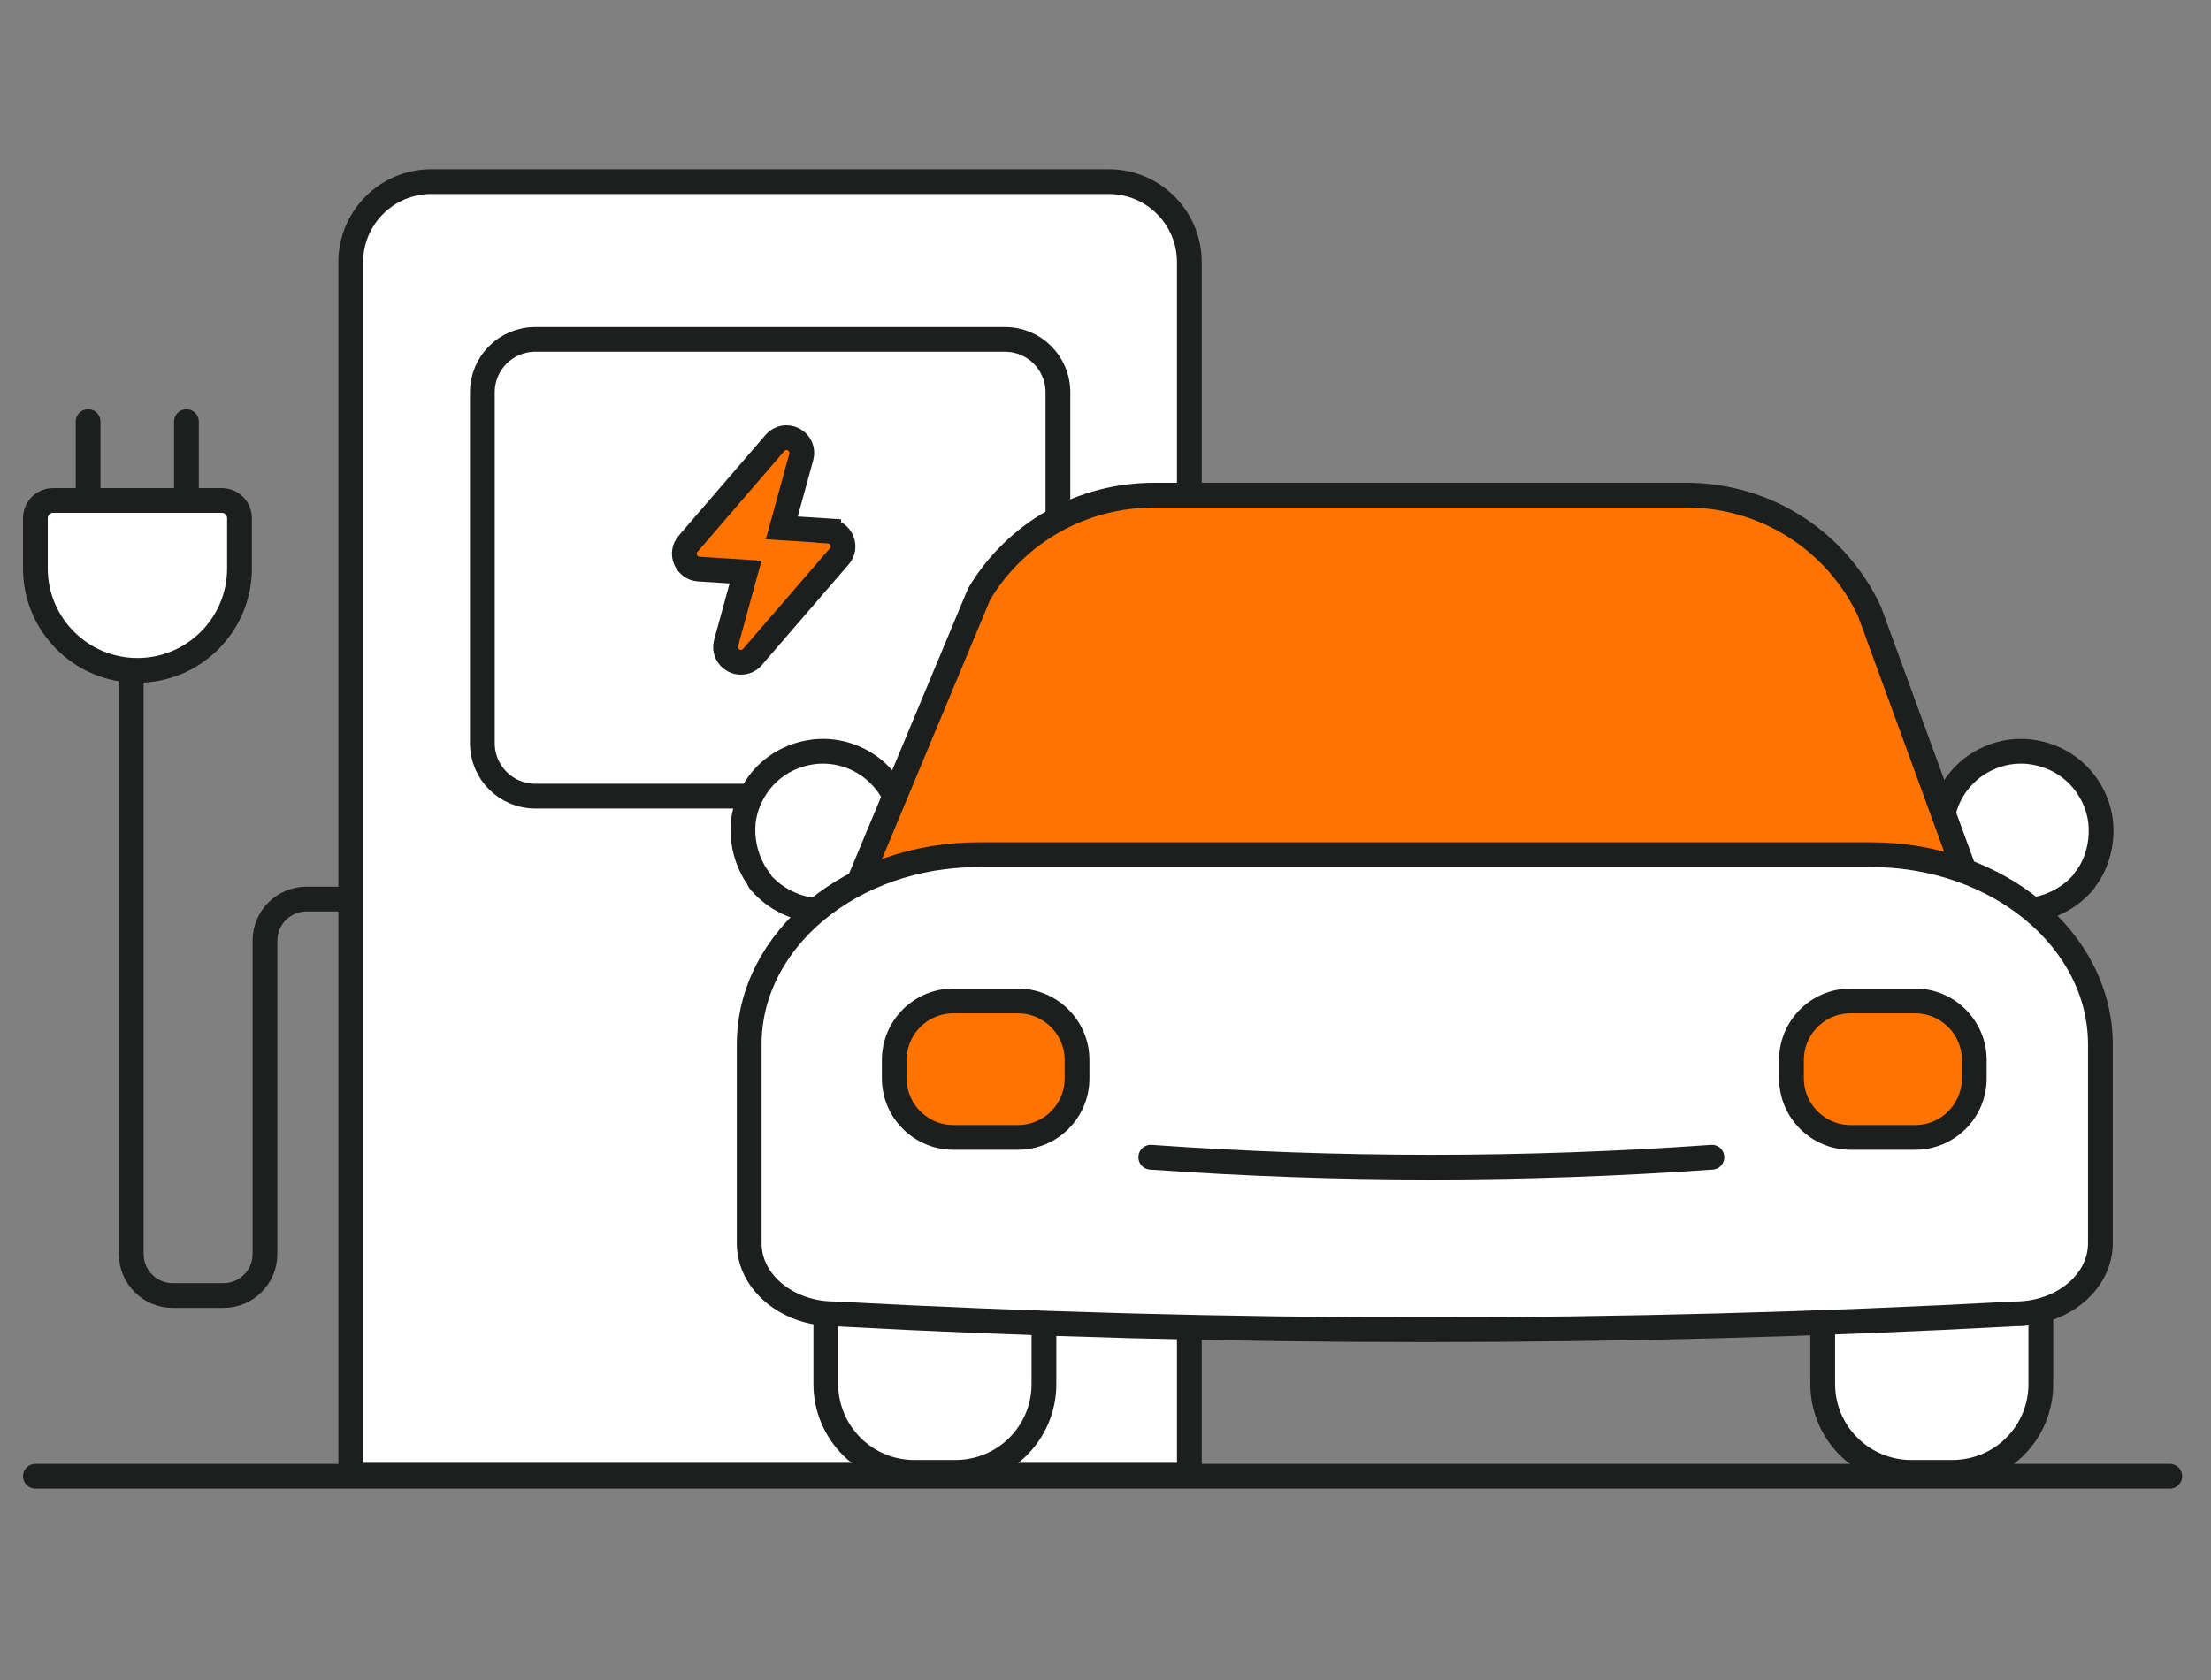
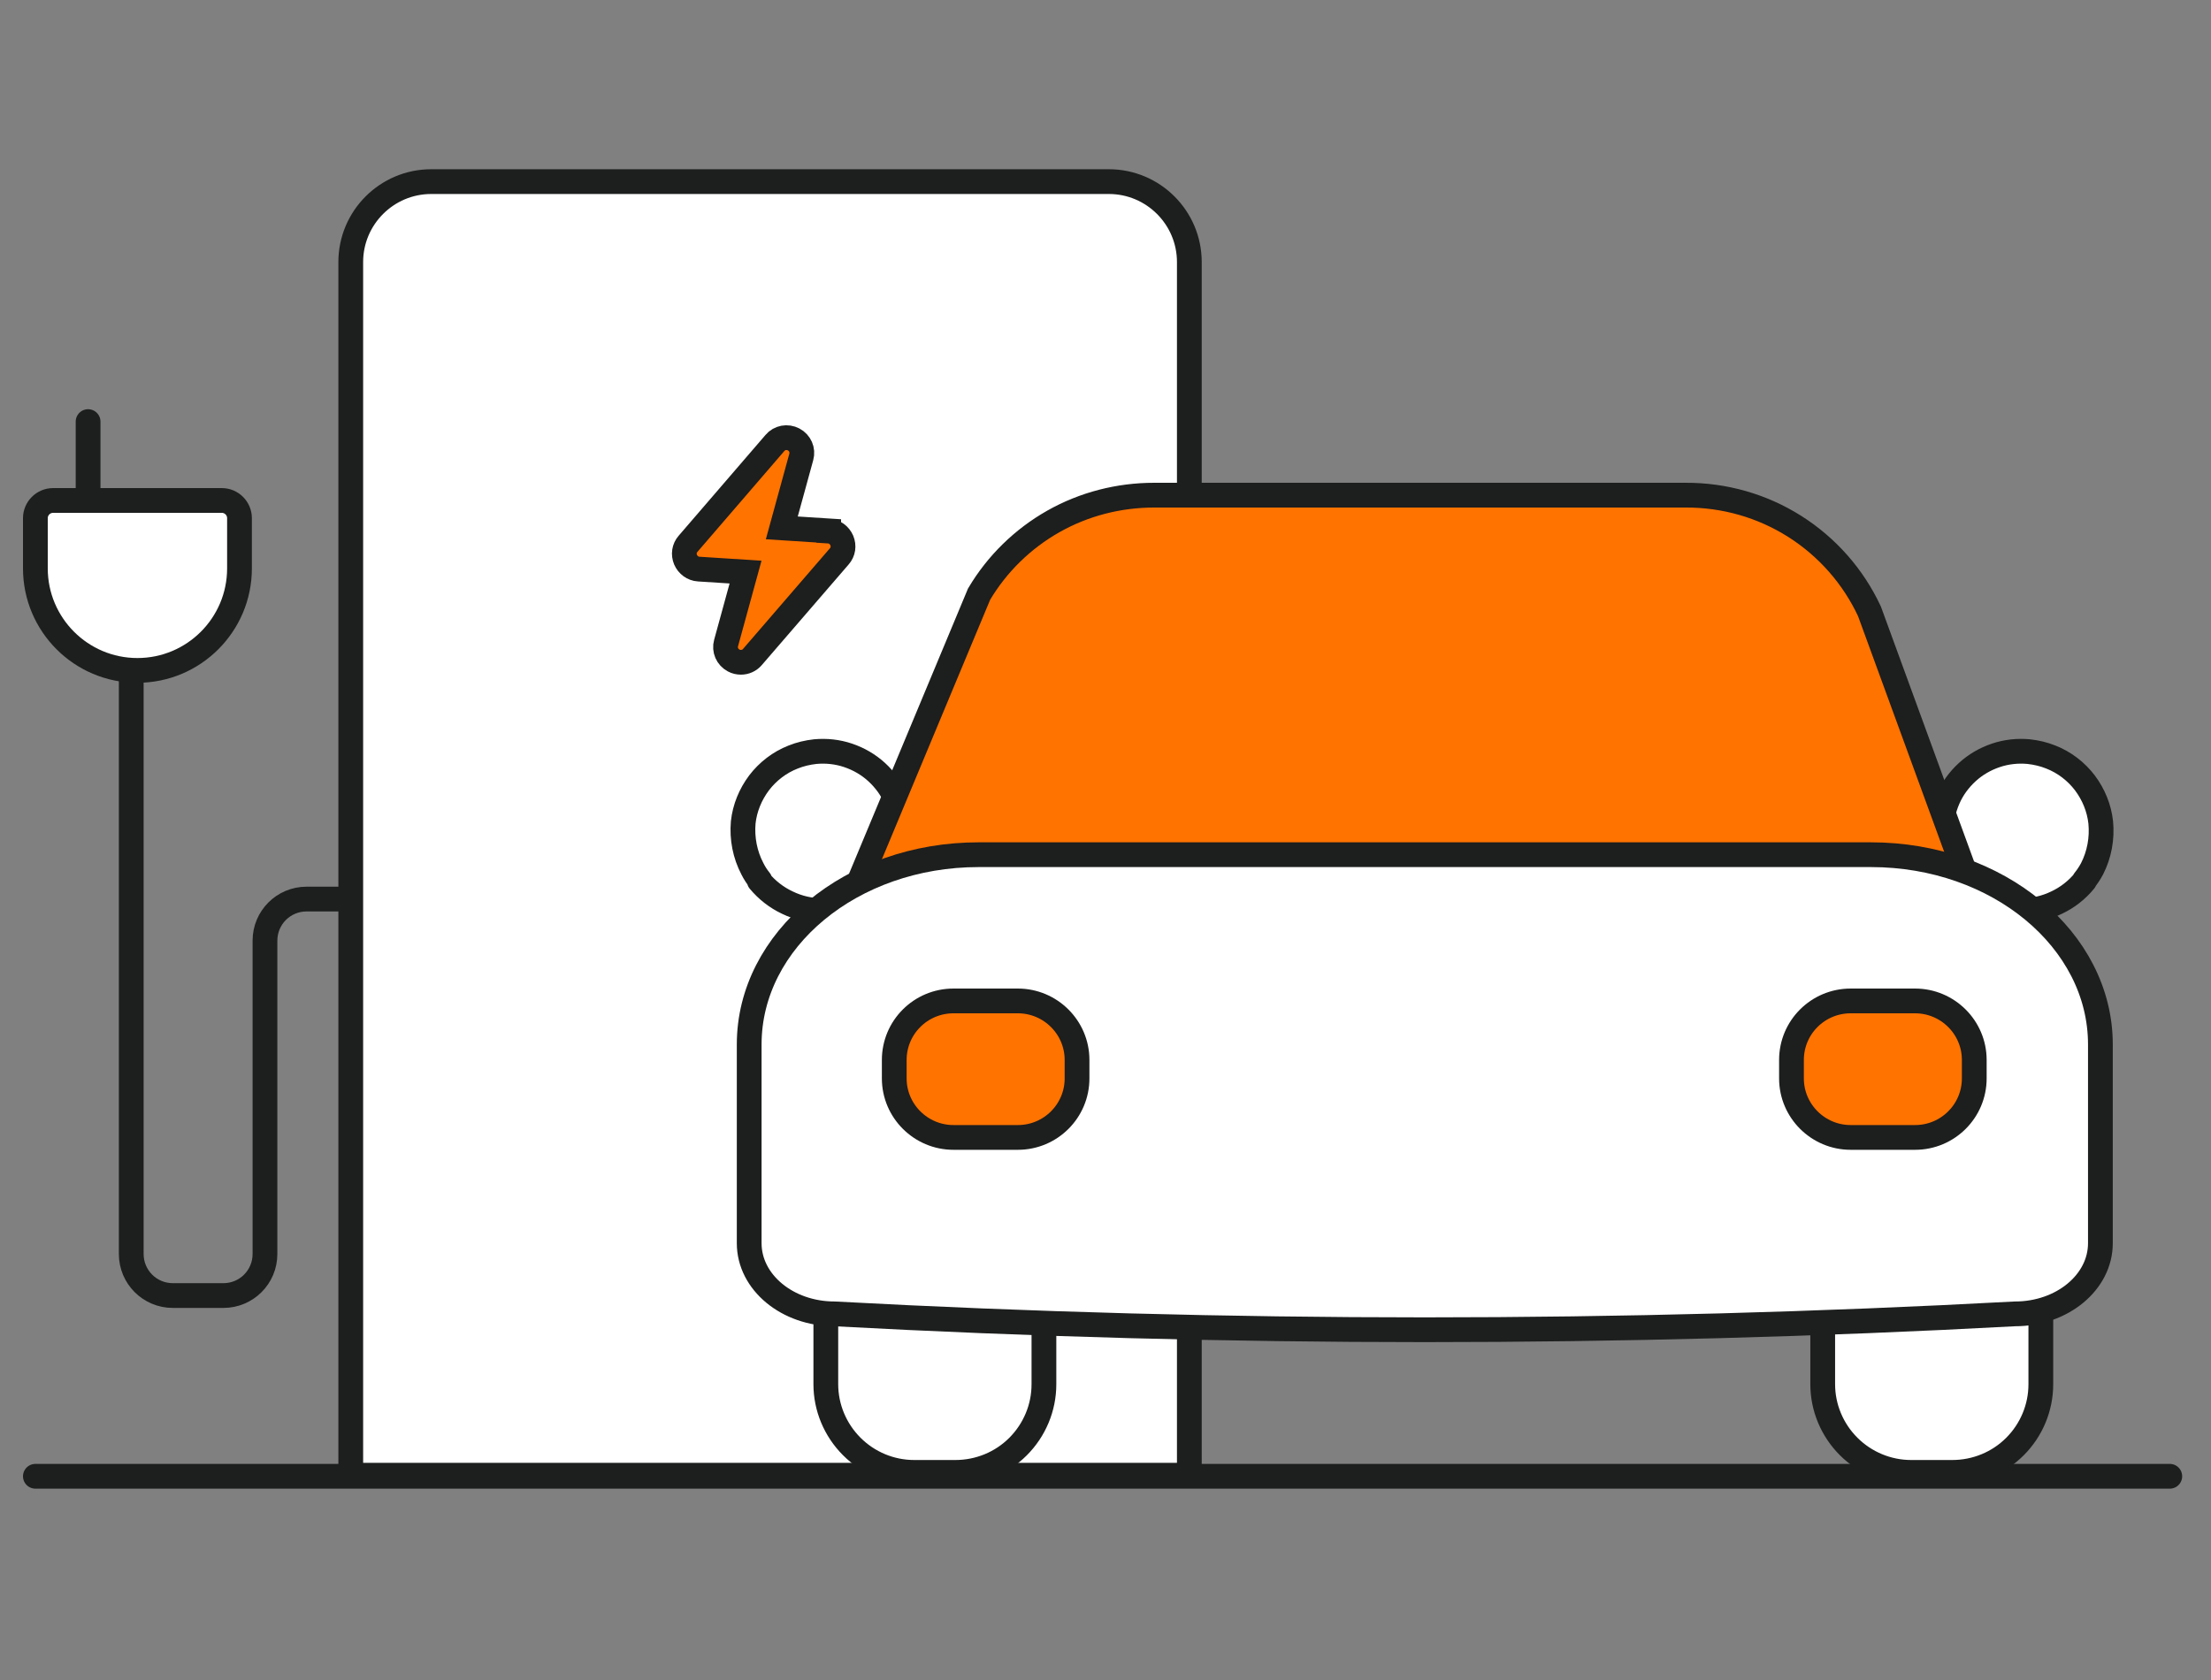
<svg xmlns="http://www.w3.org/2000/svg" width="125" height="95" viewBox="0 0 125 95" fill="none">
  <rect x="0" y="0" width="125" height="95" fill="#808080" stroke="none" />
  <path d="M2 83.48H122.67" stroke="#1D1E1E" stroke-width="1.4" stroke-miterlimit="10" stroke-linecap="round" />
  <path d="M62.69 10.27H24.38C21.87 10.27 19.83 12.31 19.83 14.82V83.42H67.24V14.82C67.24 12.31 65.2 10.27 62.69 10.27Z" fill="white" stroke="#1D1E1E" stroke-width="1.4" stroke-miterlimit="10" />
-   <path d="M30.26 19.19H56.82C58.471 19.19 59.81 20.529 59.81 22.18V42.03C59.81 43.681 58.471 45.02 56.82 45.02H30.26C28.609 45.02 27.27 43.681 27.27 42.03V22.18C27.27 20.529 28.609 19.19 30.26 19.19Z" fill="white" stroke="#1D1E1E" stroke-width="1.4" stroke-miterlimit="10" />
  <path d="M20.15 50.84H17.33C16.03 50.84 14.98 51.89 14.98 53.19V70.91C14.98 72.21 13.93 73.26 12.63 73.26H9.77C8.47 73.26 7.42 72.21 7.42 70.91V38.04" stroke="#1D1E1E" stroke-width="1.4" stroke-miterlimit="10" />
  <path d="M12.53 28.3H3C2.45 28.3 2 28.75 2 29.3V32.14C2 35.32 4.58 37.91 7.77 37.91C10.95 37.91 13.54 35.33 13.54 32.14V29.3C13.54 28.75 13.09 28.3 12.54 28.3H12.53Z" fill="white" stroke="#1D1E1E" stroke-width="1.4" stroke-miterlimit="10" />
-   <path d="M10.54 28.27V23.84" stroke="#1D1E1E" stroke-width="1.4" stroke-linecap="round" stroke-linejoin="round" />
  <path d="M4.98 28.27V23.84" stroke="#1D1E1E" stroke-width="1.4" stroke-linecap="round" stroke-linejoin="round" />
  <path d="M46.85 30.02L44.2 29.85L45.3 25.84C45.41 25.45 45.23 25.04 44.87 24.85C44.51 24.66 44.07 24.74 43.81 25.05L38.9 30.75C38.68 31 38.63 31.34 38.76 31.65C38.89 31.95 39.17 32.16 39.5 32.18L42.15 32.35L41.05 36.36C40.94 36.75 41.12 37.16 41.48 37.35C41.61 37.42 41.75 37.45 41.89 37.45C42.13 37.45 42.37 37.35 42.54 37.15L47.45 31.46C47.67 31.21 47.72 30.87 47.59 30.56C47.46 30.26 47.18 30.05 46.85 30.03V30.02Z" fill="#FF7300" stroke="#1D1E1E" stroke-width="1.4" stroke-miterlimit="10" />
  <path d="M68.26 65.53C57.31 66.31 46.32 66.31 35.38 65.53H68.26Z" fill="white" />
  <path d="M50.412 68.121H55.304C56.289 68.121 57.234 68.507 57.929 69.202C58.624 69.896 59.019 70.832 59.019 71.817V78.281C59.019 79.603 58.489 80.867 57.553 81.803C56.617 82.739 55.343 83.26 54.011 83.26H51.686C50.355 83.26 49.09 82.73 48.154 81.794C47.219 80.858 46.688 79.594 46.688 78.272V71.807C46.688 71.324 46.784 70.842 46.968 70.388C47.151 69.935 47.431 69.53 47.778 69.192C48.126 68.845 48.531 68.575 48.984 68.391C49.438 68.208 49.92 68.111 50.412 68.111V68.121Z" fill="white" stroke="#1D1E1E" stroke-width="1.4" stroke-miterlimit="10" />
  <path d="M106.763 68.121H111.664C112.649 68.121 113.594 68.507 114.289 69.202C114.984 69.896 115.379 70.832 115.379 71.817V78.281C115.379 79.603 114.849 80.867 113.913 81.803C112.977 82.739 111.703 83.26 110.371 83.26H108.046C106.724 83.26 105.45 82.73 104.514 81.794C103.578 80.858 103.048 79.594 103.048 78.272V71.807C103.048 70.823 103.443 69.887 104.138 69.192C104.833 68.497 105.778 68.111 106.763 68.111V68.121Z" fill="white" stroke="#1D1E1E" stroke-width="1.4" stroke-miterlimit="10" />
  <path d="M117.84 49.787C118.004 49.585 118.149 49.363 118.274 49.131C118.689 48.321 118.853 47.404 118.766 46.507C118.679 45.696 118.361 44.924 117.869 44.268C117.377 43.622 116.711 43.11 115.949 42.811C115.543 42.647 115.129 42.551 114.694 42.502C114.067 42.444 113.43 42.512 112.832 42.715C112.234 42.917 111.684 43.236 111.221 43.66C110.758 44.085 110.381 44.596 110.13 45.175C109.879 45.754 109.744 46.372 109.744 46.999C109.744 47.153 109.754 47.308 109.773 47.462C109.879 48.34 109.831 49.228 109.638 50.087L109.31 51.399C109.281 51.524 109.281 51.659 109.31 51.785C109.339 51.91 109.416 52.026 109.513 52.113C109.609 52.2 109.725 52.267 109.851 52.296C109.976 52.325 110.111 52.325 110.236 52.286L112.176 51.746C112.871 51.563 113.585 51.486 114.299 51.495C114.974 51.495 115.65 51.341 116.267 51.042C116.885 50.752 117.425 50.328 117.85 49.807L117.84 49.787Z" fill="white" stroke="#1D1E1E" stroke-width="1.4" stroke-miterlimit="10" stroke-linejoin="round" />
  <path d="M42.963 49.787C42.799 49.585 42.655 49.363 42.539 49.131C42.114 48.321 41.941 47.414 42.018 46.507C42.105 45.696 42.423 44.924 42.915 44.268C43.407 43.622 44.073 43.11 44.835 42.811C45.24 42.647 45.655 42.551 46.09 42.502C46.717 42.444 47.354 42.512 47.952 42.715C48.55 42.917 49.1 43.236 49.563 43.66C50.026 44.085 50.403 44.596 50.654 45.175C50.904 45.754 51.039 46.372 51.039 46.999C51.039 47.153 51.03 47.308 51.011 47.462C50.904 48.34 50.953 49.228 51.146 50.087L51.474 51.399C51.503 51.524 51.503 51.659 51.474 51.785C51.435 51.91 51.368 52.026 51.271 52.113C51.175 52.2 51.059 52.267 50.933 52.296C50.808 52.325 50.673 52.325 50.547 52.286L48.608 51.746C47.913 51.563 47.199 51.486 46.485 51.495C45.8 51.495 45.134 51.341 44.517 51.042C43.899 50.752 43.359 50.328 42.925 49.807H42.944L42.963 49.787Z" fill="white" stroke="#1D1E1E" stroke-width="1.4" stroke-miterlimit="10" stroke-linecap="round" stroke-linejoin="round" />
  <path d="M111.114 49.411L105.692 34.571C104.775 32.603 103.308 30.933 101.465 29.766C99.622 28.598 97.48 27.991 95.299 28H65.252C63.255 28 61.287 28.502 59.55 29.486C57.813 30.47 56.366 31.889 55.353 33.596L48.56 49.884L111.114 49.411Z" fill="#FF7300" stroke="#1D1E1E" stroke-width="1.4" stroke-miterlimit="10" />
  <path d="M113.913 74.296C91.681 75.493 69.411 75.493 47.18 74.296C44.517 74.296 42.356 72.511 42.356 70.301V59.06C42.356 53.136 48.155 48.331 55.324 48.331H105.779C112.938 48.331 118.747 53.136 118.747 59.06V70.301C118.747 72.511 116.585 74.296 113.922 74.296H113.913Z" fill="white" stroke="#1D1E1E" stroke-width="1.4" stroke-miterlimit="10" />
-   <path d="M96.785 65.439C86.22 66.191 75.615 66.191 65.059 65.439" stroke="#1D1E1E" stroke-width="1.4" stroke-miterlimit="10" stroke-linecap="round" />
  <path d="M57.543 56.6H53.906C52.053 56.6 50.557 58.095 50.557 59.938V60.98C50.557 62.823 52.062 64.319 53.906 64.319H57.543C59.396 64.319 60.891 62.823 60.891 60.98V59.938C60.891 58.095 59.386 56.6 57.543 56.6Z" fill="#FF7300" stroke="#1D1E1E" stroke-width="1.4" stroke-miterlimit="10" />
  <path d="M108.268 56.6H104.63C102.777 56.6 101.282 58.095 101.282 59.938V60.98C101.282 62.823 102.787 64.319 104.63 64.319H108.268C110.12 64.319 111.616 62.823 111.616 60.98V59.938C111.616 58.095 110.111 56.6 108.268 56.6Z" fill="#FF7300" stroke="#1D1E1E" stroke-width="1.4" stroke-miterlimit="10" />
</svg>